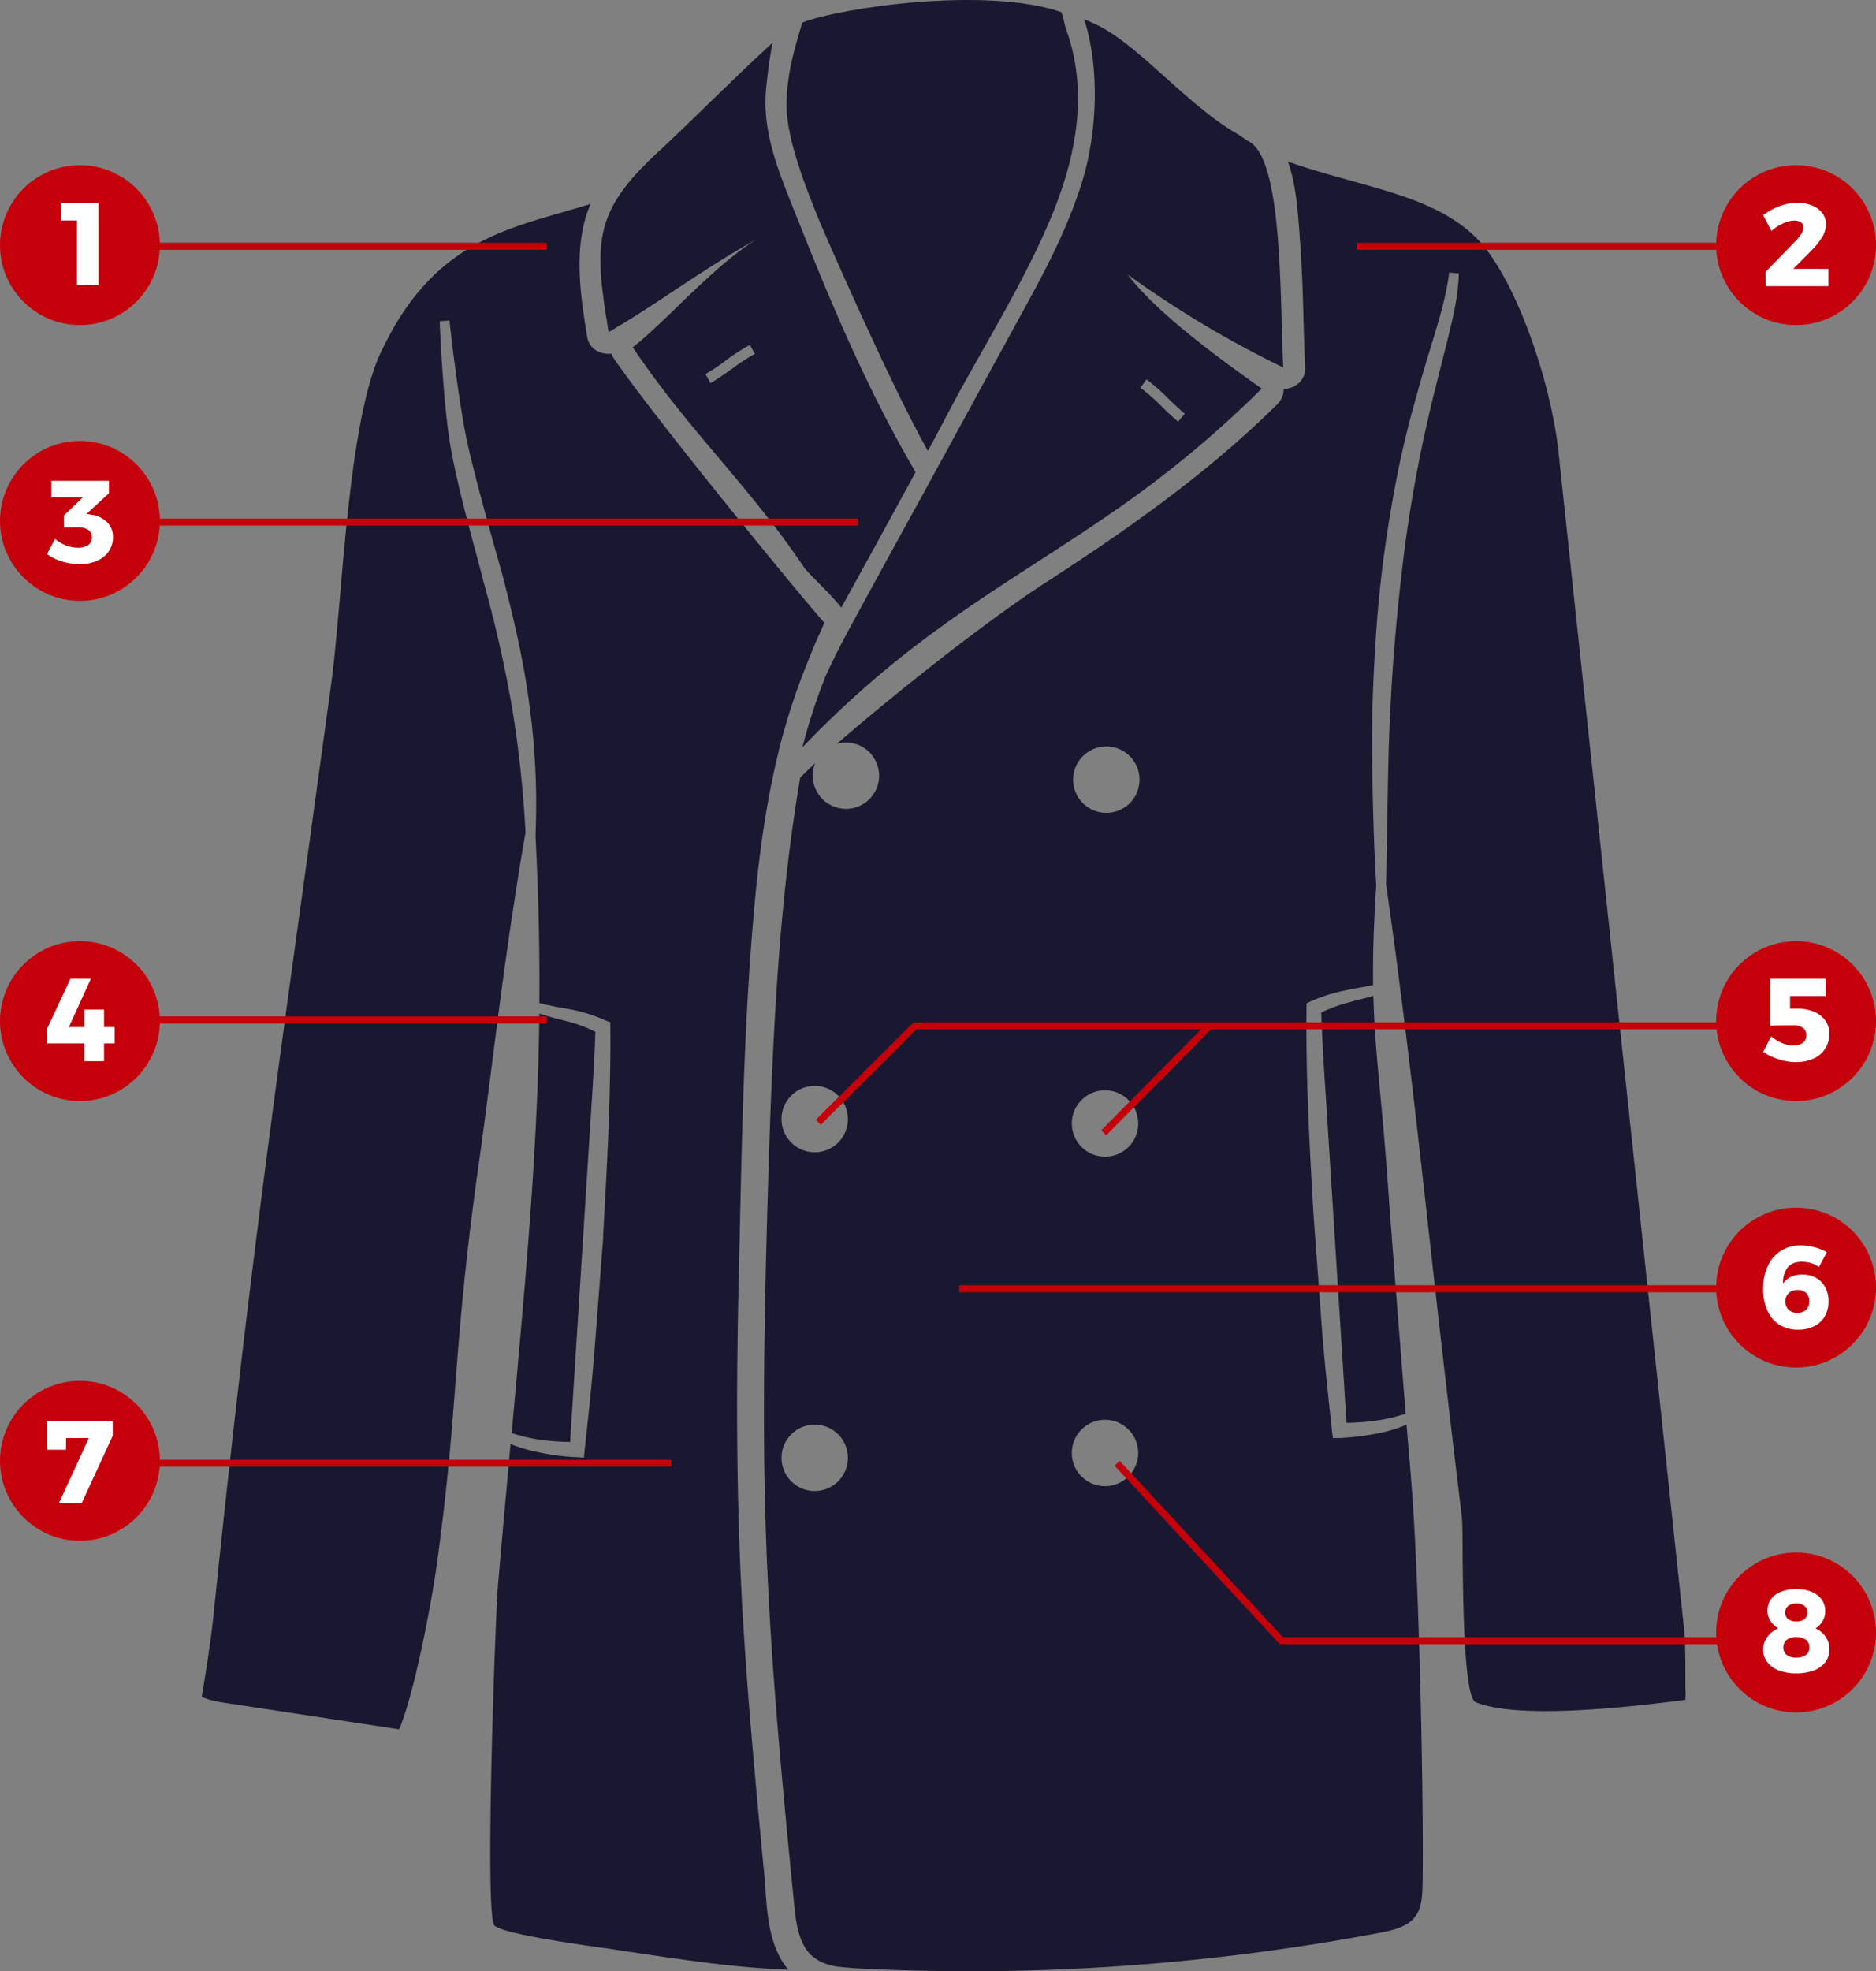
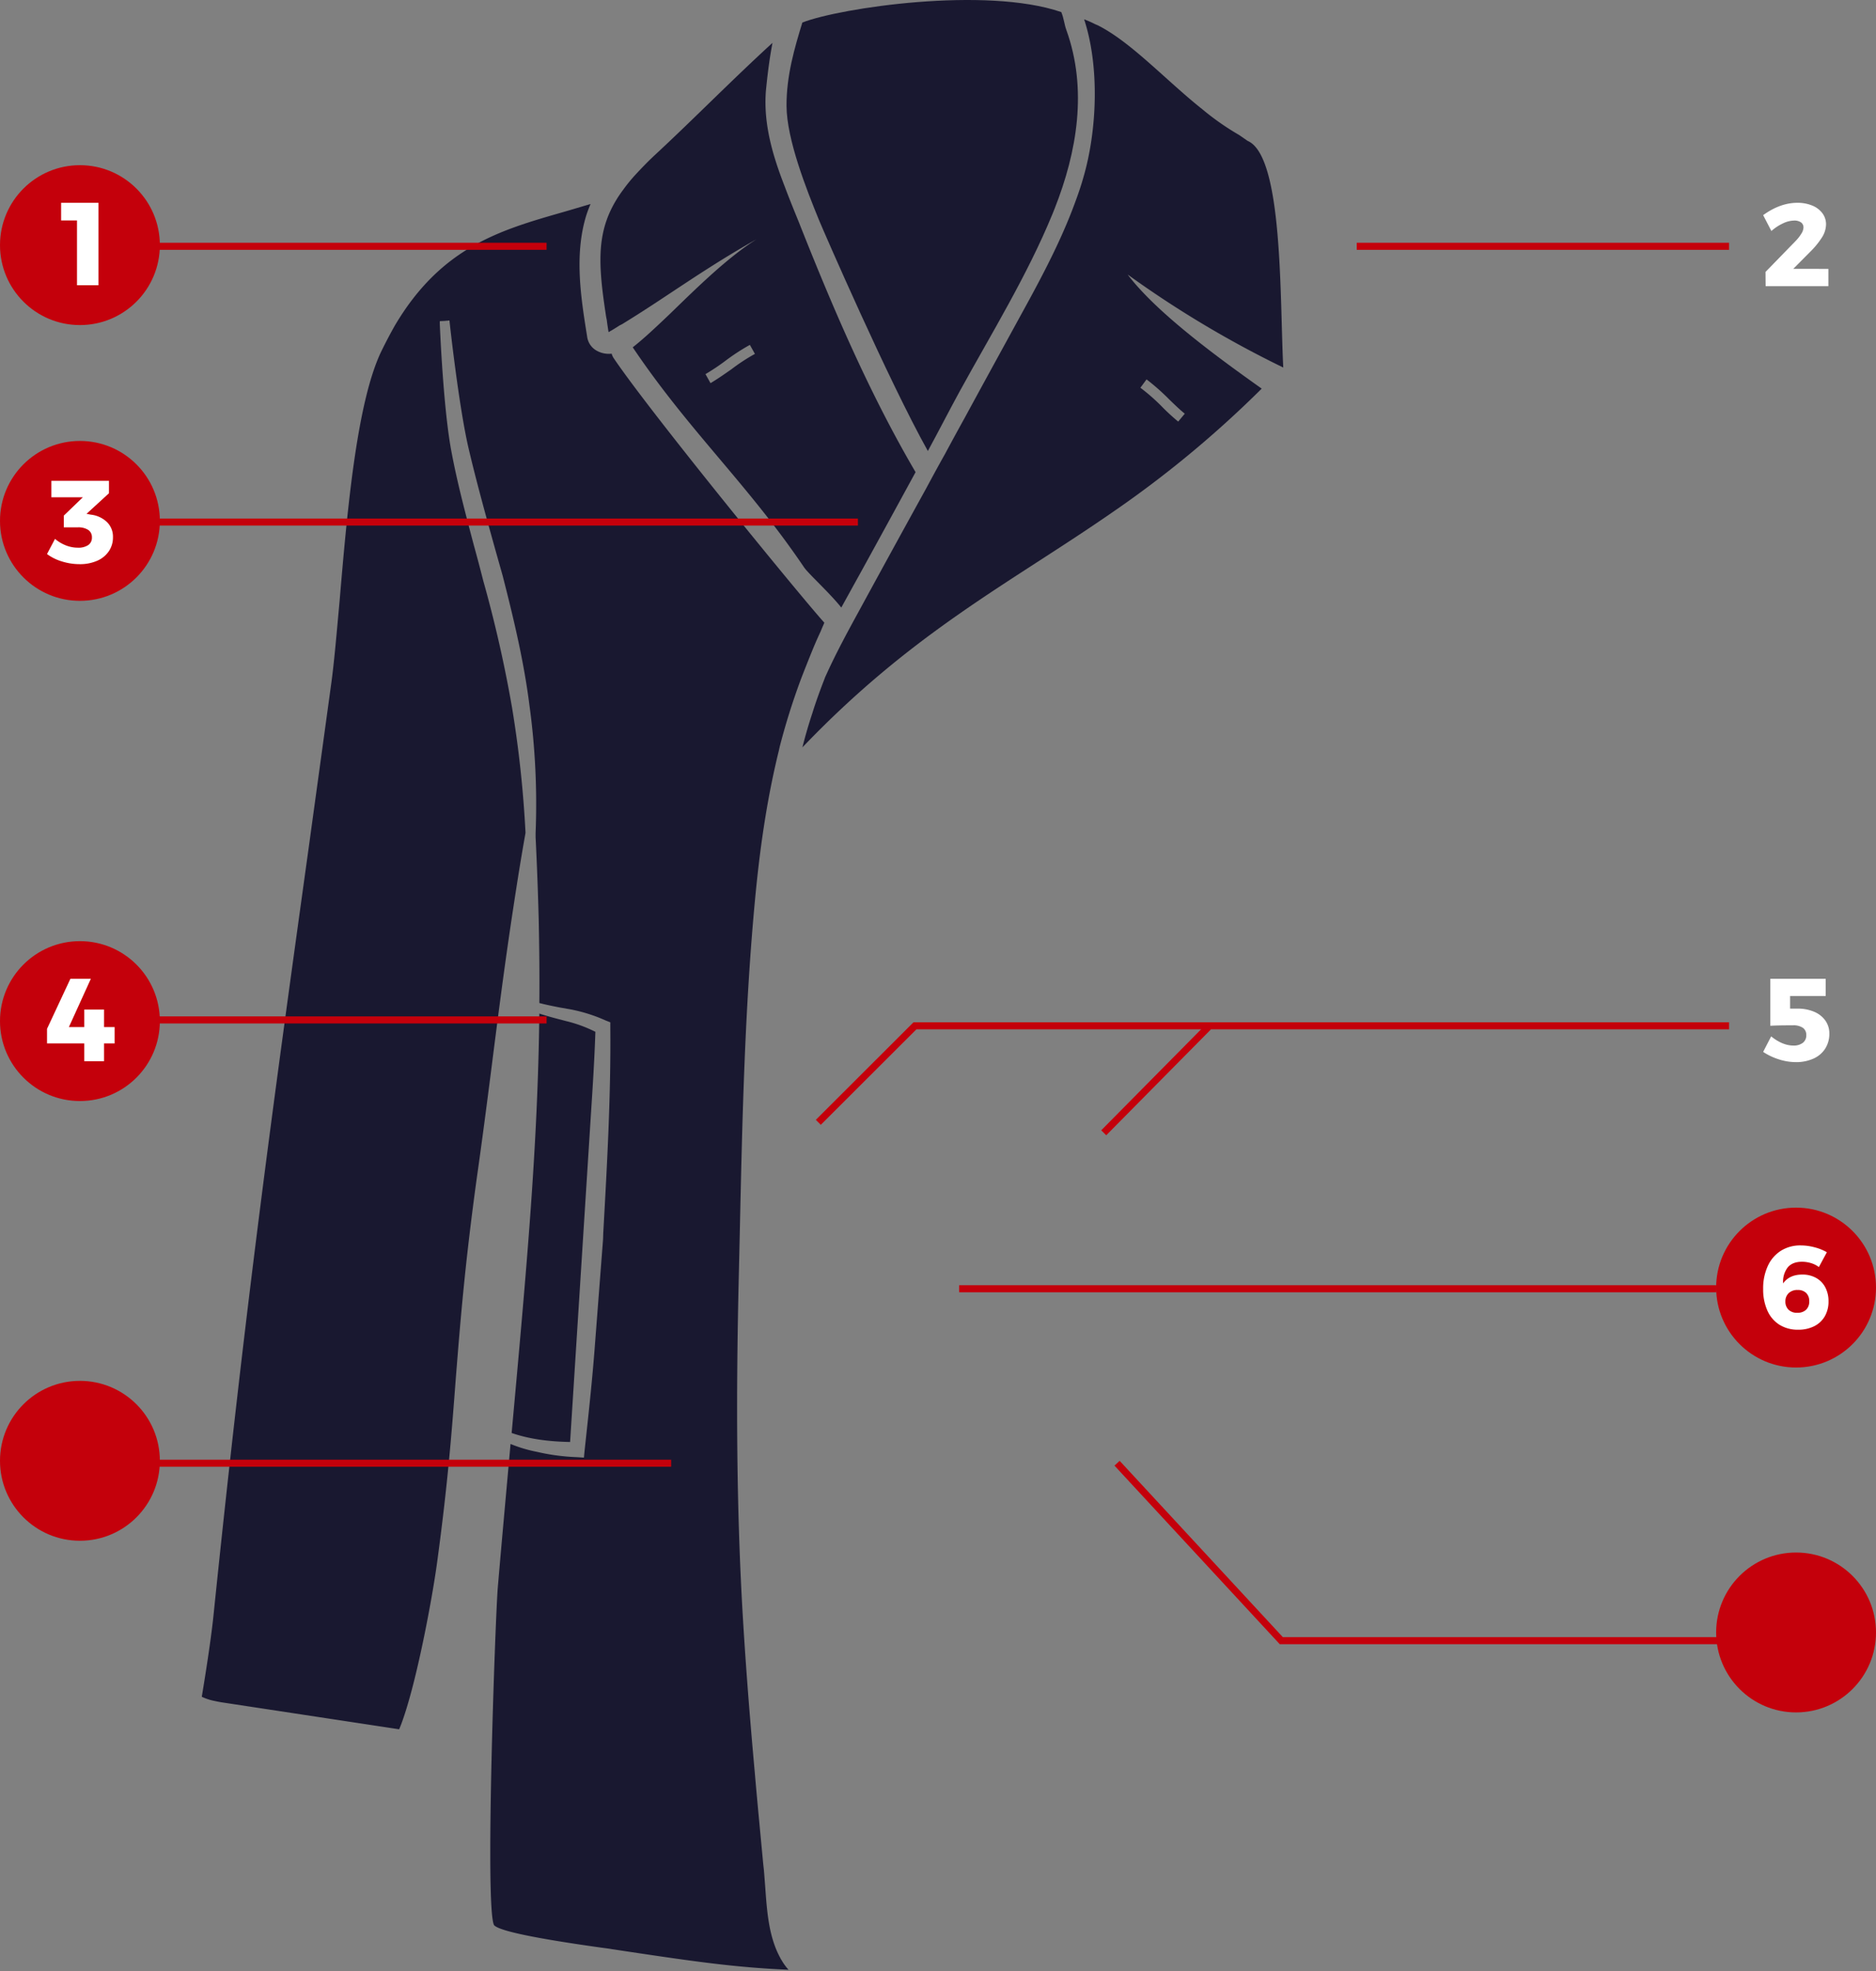
<svg xmlns="http://www.w3.org/2000/svg" width="798" height="838.321" viewBox="0 0 798 838.321">
  <rect x="0" y="0" width="798" height="838.321" fill="#808080" stroke="none" />
  <g transform="translate(-2455 -1557.752)">
    <g transform="translate(1959.596 1213.751)">
      <g transform="translate(829.972 344)">
        <path d="M688.174,535.8c3.543-6.443,9.97-18.873,13.513-25.316,13.587-24.737,28.741-49.3,39.482-75.432.292-.754.643-1.567.929-2.321,9.583-24.216,14.055-50.812,5-75.957-.929-2.5-1.014-4.892-2.172-7.638-32.173-11.032-94.23-1.78-110.133,4.446-3.315,10.8-6.81,22.639-6.73,35.541.085,14.209,8.472,35.424,13.869,48.608C643.672,441.968,671.506,506.011,688.174,535.8Z" transform="translate(-628.06 -344)" fill="#191830" />
      </g>
      <g transform="translate(836.719 352.221)">
        <path d="M767.689,454.082a446.4,446.4,0,0,0,66.189,39.546c-1.5-29.353,0-89.932-15.149-96.381l-3.368-2.337-.276-.186A111.1,111.1,0,0,1,799,383.41l-.276-.186c-15.149-12.243-28.7-26.925-42.164-34.308-.468-.282-.93-.468-1.4-.749-.467-.186-.839-.372-1.312-.558a41.265,41.265,0,0,0-4.674-2.061c6.645,20.2,5.519,47.4-.367,67.406-1.312,4.674-3,9.253-4.674,13.646-6.172,15.988-14.395,31.132-22.628,46.09-7.665,14.023-15.425,28.136-23.085,42.255-2.9,5.232-5.7,10.374-8.509,15.611-2.8,4.951-5.513,10-8.137,14.862q-14.158,25.664-28.136,51.322c-4.956,9.067-10,18.32-14.3,27.86a1,1,0,0,0-.181.468c-.1.09-.186.186-.186.281v.09c-1.97,5.051-3.835,10.1-5.423,15.239-1.588,4.765-2.99,9.63-4.212,14.49,47.216-49.362,88.063-69.647,131.815-99.935A456.272,456.272,0,0,0,824.71,502.6C806.672,489.793,780.124,470.538,767.689,454.082Zm24.3,59.178-2.8,3.362a87.951,87.951,0,0,1-6.826-6.263,81.818,81.818,0,0,0-9.253-8.132l2.614-3.553a93.522,93.522,0,0,1,9.726,8.6C787.5,509.239,789.563,511.295,791.99,513.26Z" transform="translate(-629.33 -345.548)" fill="#191830" />
      </g>
      <g transform="translate(581.231 430.749)">
        <path d="M846.068,538.418c-.276.558-.462,1.121-.749,1.684l-.935,2.241c-.839,1.78-1.679,3.644-2.428,5.423-1.216,2.8-5.328,13.178-6.076,15.234A289.105,289.105,0,0,0,827,591.423v.186a2.274,2.274,0,0,0-.186.749c-4.489,18.134-7.76,37.952-10.1,62.354-4.579,47.673-5.6,96.567-6.64,143.868l-.462,20.2c-1.217,52.533-.749,95.632,1.4,135.831,1.216,21.874,2.985,45.521,5.418,72.356,1.126,13.178,2.433,26.452,3.649,39.54l.276,2.433q.287,3.506.563,7.288c.749,10.379,1.5,21.13,6.448,30.1a2.053,2.053,0,0,0,.377.654,23.692,23.692,0,0,0,3.086,4.3c-23.1-1.031-40.008-3.458-75.256-8.786-.935-.186-2.523-.377-4.579-.653-28.046-3.931-43.28-7.107-45.431-9.54-4.021-7.384.654-132.931,1.588-143.586,1.87-21.879,3.74-42.069,5.423-61.047a59.871,59.871,0,0,0,11.309,3.367,89.607,89.607,0,0,0,16.923,2.242l2.99.191.282-3c1.588-14.676,3.267-29.82,4.393-44.964l3.458-44.874.09-2.709c1.588-28.609,3.272-58.147,3-87.5v-2.056l-1.87-.749a67.744,67.744,0,0,0-15.053-4.77c-1.588-.281-3.182-.558-4.77-.839-2.8-.563-5.7-1.121-8.5-1.87.1-11.4,0-23.186-.281-35.992-.276-10.283-.653-21.22-1.312-34.494v-1.774a309.436,309.436,0,0,0-2.613-54.317c-2.242-17.667-6.172-34.776-11.4-55.152l-2.8-9.912c-4.016-14.395-8.132-29.167-11.6-43.843-4.2-17.667-8.223-54.408-8.223-54.78l-2.055.186-2.061.1v1.211c.287,6.64,1.779,38.143,5.052,54.785,2.523,13.364,6.076,26.548,9.444,39.354,1.4,5.046,2.709,10,4.016,15.144a538.934,538.934,0,0,1,12.249,54.031,476.2,476.2,0,0,1,5.7,53.005l-.091.654c-2.337,13-4.212,25.432-5.8,35.9-3.362,22.437-6.071,43.747-8.69,64.314-1.96,15.33-3.93,30.479-6.076,45.527-5.232,37.952-7.107,62.073-8.977,85.444-1.678,22.06-3.362,44.778-8.037,78.99-1.875,13.747-7.946,47.025-14.118,65.254-.654,1.96-1.307,3.74-1.966,5.232l-75.065-11.4c-1.307-.186-2.613-.468-3.925-.744a22.455,22.455,0,0,1-4.956-1.684c.844-5.142,3.739-22.623,4.956-34.4,13.741-133.4,25.055-215.2,40.757-328.407,2.9-21.22,5.986-43.471,9.259-67.4,1.306-9.253,2.337-21.5,3.644-35.8,3.182-37.49,7.2-84.042,17.667-106.011q2.948-6.031,5.891-11.218c19.722-33.283,44.778-40.481,71.14-48.05,3.931-1.121,7.947-2.337,12.058-3.554-.653,1.5-1.211,2.99-1.774,4.674-5.328,17.109-2.242,35.711.372,52.071a8,8,0,0,0,4.117,5.7,10.628,10.628,0,0,0,6.263,1.216,6.578,6.578,0,0,0,1.03,2.151C772.591,449.7,835.694,526.918,846.068,538.418Z" transform="translate(-581.231 -360.332)" fill="#191830" />
        <path d="M641.667,432.906c-.377,11.6-1.126,23.372-1.87,34.686l-8.881,139.756c-9.816-.186-17.858-1.4-24.87-3.835l.1-1.025c6.358-70.019,11.032-120.969,11.686-177.337,2.8.935,5.609,1.678,8.414,2.427,1.216.282,2.427.653,3.644.935A58.363,58.363,0,0,1,641.667,432.906Z" transform="translate(-474.236 -80.851)" fill="#191830" />
      </g>
      <g transform="translate(750.819 362.228)">
        <path d="M697.565,423.714c-2.056-5.051-4.117-10.1-6.076-15.335-5.052-12.993-9.067-26.452-7.947-40.571.653-6.73,1.493-13.556,2.8-20.376-17.295,15.8-33.559,32.439-50.105,47.768-3,2.8-5.519,5.423-7.856,7.946a68.746,68.746,0,0,0-5.6,6.826,50.822,50.822,0,0,0-5.147,8.414c-5.885,12.243-5.232,24.774-2.242,44.31.1.839.282,1.774.468,2.619.186,1.679.468,3.362.749,5.142,1.679-.94,3.177-1.875,4.765-2.9a11.5,11.5,0,0,0,1.87-1.031c5.328-3.272,10.379-6.544,15.611-10,12.063-7.946,24.684-16.546,40.762-25.613-12.625,7.946-25.708,20.939-37.208,32.067-5.6,5.328-10.841,10.278-15.515,13.927,24.025,35.711,48.7,57.866,72.818,93.481,1.78,2.714,10.942,10.937,15.893,17.2,2.8-5.052,5.519-10.007,8.323-15.053Q735.568,551.367,747.2,530C727.385,496.16,711.966,460.078,697.565,423.714Zm-28.7,62.54c-2.714,1.87-5.423,3.83-8.886,5.891l-2.141-3.835a94.714,94.714,0,0,0,8.408-5.609,88.4,88.4,0,0,1,10.469-6.826l2.151,3.835A80,80,0,0,0,668.866,486.254Z" transform="translate(-613.158 -347.432)" fill="#191830" />
      </g>
      <g transform="translate(820.368 412.706)">
-         <path d="M891.642,791.821c-1.121-15.707-2.241-27.95-3.272-38.7-1.4-15.335-2.523-27.488-2.895-41.416-2.337.749-4.674,1.312-7.011,1.87l-3.368.935a68.18,68.18,0,0,0-11.781,4.3c.377,11.123,1.036,22.341,1.779,33.278l8.977,141.254c10-.191,18.039-1.5,25.146-3.925C897.443,867.168,893.422,816.685,891.642,791.821Zm0,0c-1.121-15.707-2.241-27.95-3.272-38.7-1.4-15.335-2.523-27.488-2.895-41.416-2.337.749-4.674,1.312-7.011,1.87l-3.368.935a68.18,68.18,0,0,0-11.781,4.3c.377,11.123,1.036,22.341,1.779,33.278l8.977,141.254c10-.191,18.039-1.5,25.146-3.925C897.443,867.168,893.422,816.685,891.642,791.821Zm0,0c-1.121-15.707-2.241-27.95-3.272-38.7-1.4-15.335-2.523-27.488-2.895-41.416-2.337.749-4.674,1.312-7.011,1.87l-3.368.935a68.18,68.18,0,0,0-11.781,4.3c.377,11.123,1.036,22.341,1.779,33.278l8.977,141.254c10-.191,18.039-1.5,25.146-3.925C897.443,867.168,893.422,816.685,891.642,791.821Zm0,0c-1.121-15.707-2.241-27.95-3.272-38.7-1.4-15.335-2.523-27.488-2.895-41.416-2.337.749-4.674,1.312-7.011,1.87l-3.368.935a68.18,68.18,0,0,0-11.781,4.3c.377,11.123,1.036,22.341,1.779,33.278l8.977,141.254c10-.191,18.039-1.5,25.146-3.925C897.443,867.168,893.422,816.685,891.642,791.821Zm0,0c-1.121-15.707-2.241-27.95-3.272-38.7-1.4-15.335-2.523-27.488-2.895-41.416-2.337.749-4.674,1.312-7.011,1.87l-3.368.935a68.18,68.18,0,0,0-11.781,4.3c.377,11.123,1.036,22.341,1.779,33.278l8.977,141.254c10-.191,18.039-1.5,25.146-3.925C897.443,867.168,893.422,816.685,891.642,791.821Zm0,0c-1.121-15.707-2.241-27.95-3.272-38.7-1.4-15.335-2.523-27.488-2.895-41.416-2.337.749-4.674,1.312-7.011,1.87l-3.368.935a68.18,68.18,0,0,0-11.781,4.3c.377,11.123,1.036,22.341,1.779,33.278l8.977,141.254c10-.191,18.039-1.5,25.146-3.925C897.443,867.168,893.422,816.685,891.642,791.821Zm0,0c-1.121-15.707-2.241-27.95-3.272-38.7-1.4-15.335-2.523-27.488-2.895-41.416-2.337.749-4.674,1.312-7.011,1.87l-3.368.935a68.18,68.18,0,0,0-11.781,4.3c.377,11.123,1.036,22.341,1.779,33.278l8.977,141.254c10-.191,18.039-1.5,25.146-3.925C897.443,867.168,893.422,816.685,891.642,791.821Zm0,0c-1.121-15.707-2.241-27.95-3.272-38.7-1.4-15.335-2.523-27.488-2.895-41.416-2.337.749-4.674,1.312-7.011,1.87l-3.368.935a68.18,68.18,0,0,0-11.781,4.3c.377,11.123,1.036,22.341,1.779,33.278l8.977,141.254c10-.191,18.039-1.5,25.146-3.925C897.443,867.168,893.422,816.685,891.642,791.821Zm0,0c-1.121-15.707-2.241-27.95-3.272-38.7-1.4-15.335-2.523-27.488-2.895-41.416-2.337.749-4.674,1.312-7.011,1.87l-3.368.935a68.18,68.18,0,0,0-11.781,4.3c.377,11.123,1.036,22.341,1.779,33.278l8.977,141.254c10-.191,18.039-1.5,25.146-3.925C897.443,867.168,893.422,816.685,891.642,791.821Zm0,0c-1.121-15.707-2.241-27.95-3.272-38.7-1.4-15.335-2.523-27.488-2.895-41.416-2.337.749-4.674,1.312-7.011,1.87l-3.368.935a68.18,68.18,0,0,0-11.781,4.3c.377,11.123,1.036,22.341,1.779,33.278l8.977,141.254c10-.191,18.039-1.5,25.146-3.925C897.443,867.168,893.422,816.685,891.642,791.821Zm0,0c-1.121-15.707-2.241-27.95-3.272-38.7-1.4-15.335-2.523-27.488-2.895-41.416-2.337.749-4.674,1.312-7.011,1.87l-3.368.935a68.18,68.18,0,0,0-11.781,4.3c.377,11.123,1.036,22.341,1.779,33.278l8.977,141.254c10-.191,18.039-1.5,25.146-3.925C897.443,867.168,893.422,816.685,891.642,791.821ZM1018.22,1005.8v-.1c0-8.132,0-19.537-.563-24.583L964.28,480.8c-2.99-28.423-16.732-69.929-32.439-88.626-1.031-1.216-2.151-2.337-3.177-3.362-13.369-12.9-32.534-18.134-52.819-23.749-8.7-2.427-17.757-4.951-26.734-8.132,3.362,9.258,4.111,19.913,4.855,29.352l.287,4.021c.839,10.942,1.211,22.155,1.5,33,.181,7.011.372,14.113.744,21.125a8.409,8.409,0,0,1-3.182,7.107,10.619,10.619,0,0,1-5.981,2.151,9.1,9.1,0,0,1-2.714,6.448c-19.25,19.069-41.219,36.832-69.079,56.182-8.6,5.986-18.044,12.249-29.544,19.728-26.171,16.918-65.9,48.7-88.62,68.431a16.344,16.344,0,0,1,3.739-.468,14.116,14.116,0,1,1,0,28.232A14.182,14.182,0,0,1,647,618.032a14.515,14.515,0,0,1,1.025-5.232c-2.8,2.618-4.95,4.674-6.358,6.167-7.1,42.069-10.751,85.444-13.088,154.719-4.573,143.214-3.081,188.831,10.57,324.848.744,7.479,1.865,15.893,7.012,21.034a11.792,11.792,0,0,0,1.306,1.031,17.083,17.083,0,0,0,3.081,1.96,25.038,25.038,0,0,0,6.454,1.965c2.056.281,4.3.467,5.981.563.749.09,1.216.09,1.78.186a938.662,938.662,0,0,0,223.8-15.144c5.609-1.121,11.4-2.523,14.581-6.64,2.8-3.548,3.177-8.5,3.272-14.209.563-35.147-1.5-130.126-4.674-169.109-.372-5.328-.935-11.872-1.588-19.26l-.558-6.82a58.788,58.788,0,0,1-11.409,3.548,110.935,110.935,0,0,1-17.013,2.151h-2.9l-.377-2.9c-1.588-14.682-3.272-29.916-4.393-44.873l-3.458-46.833c-1.684-28.891-3.368-58.71-3-88.249v-1.965l1.684-.839a69.754,69.754,0,0,1,15.149-4.77c1.588-.372,3.176-.653,4.674-.935,2.427-.372,4.674-.839,6.82-1.307-.186-12.53.281-25.895,1.306-42.069v-.844c-1.306-20.471-2.055-54.312-1.588-75.532.749-23.557,2.247-44.029,4.674-62.726,3.272-24.115,7.107-43.752,11.968-61.791,2.427-8.977,5.141-18.511,8.69-30.1,3.373-10.937,6.082-20.1,7.3-29.916l4.111.372c-.276,9.816-2.613,19.446-4.95,28.795l-2.529,10.1c-1.87,7.479-3.83,14.958-5.519,22.527A580.817,580.817,0,0,0,898.1,526.984c-2.619,21.964-4.4,42.255-5.328,61.977-.844,13.651-1.126,33.278-1.408,50.573-.18,8.977-.276,17.481-.468,24.492,0,.468.1.749.1,1.126q3.227,22.437,5.891,43.375c4.674,36.364,8.323,68.988,12.525,106.755,3.739,33.469,8.037,71.421,13.651,117.6.281,2.433.372,8.414.372,16.737.186,16.355.473,59.826,5.423,62.444,13,5.423,43.094,5.142,89.37-.935A51.313,51.313,0,0,0,1018.22,1005.8ZM647.93,922.324a14.116,14.116,0,1,1,14.023-14.119A14.1,14.1,0,0,1,647.93,922.324Zm0-144.059a14.116,14.116,0,1,1,14.023-14.119A14.1,14.1,0,0,1,647.93,778.266Zm123.4,142a14.119,14.119,0,1,1,14.119-14.119A14.162,14.162,0,0,1,771.332,920.269Zm0-140.134a14.116,14.116,0,1,1,14.119-14.023A14.08,14.08,0,0,1,771.332,780.135Zm.558-146.21A14.116,14.116,0,1,1,786.008,619.9,14.083,14.083,0,0,1,771.89,633.925ZM888.37,753.12c-1.4-15.335-2.523-27.488-2.895-41.416-2.337.749-4.674,1.312-7.011,1.87l-3.368.935a68.18,68.18,0,0,0-11.781,4.3c.377,11.123,1.036,22.341,1.779,33.278l8.977,141.254c10-.191,18.039-1.5,25.146-3.925-1.774-22.251-5.8-72.733-7.574-97.6C890.522,776.114,889.4,763.87,888.37,753.12Zm3.272,38.7c-1.121-15.707-2.241-27.95-3.272-38.7-1.4-15.335-2.523-27.488-2.895-41.416-2.337.749-4.674,1.312-7.011,1.87l-3.368.935a68.18,68.18,0,0,0-11.781,4.3c.377,11.123,1.036,22.341,1.779,33.278l8.977,141.254c10-.191,18.039-1.5,25.146-3.925C897.443,867.168,893.422,816.685,891.642,791.821Zm0,0c-1.121-15.707-2.241-27.95-3.272-38.7-1.4-15.335-2.523-27.488-2.895-41.416-2.337.749-4.674,1.312-7.011,1.87l-3.368.935a68.18,68.18,0,0,0-11.781,4.3c.377,11.123,1.036,22.341,1.779,33.278l8.977,141.254c10-.191,18.039-1.5,25.146-3.925C897.443,867.168,893.422,816.685,891.642,791.821Zm0,0c-1.121-15.707-2.241-27.95-3.272-38.7-1.4-15.335-2.523-27.488-2.895-41.416-2.337.749-4.674,1.312-7.011,1.87l-3.368.935a68.18,68.18,0,0,0-11.781,4.3c.377,11.123,1.036,22.341,1.779,33.278l8.977,141.254c10-.191,18.039-1.5,25.146-3.925C897.443,867.168,893.422,816.685,891.642,791.821Zm0,0c-1.121-15.707-2.241-27.95-3.272-38.7-1.4-15.335-2.523-27.488-2.895-41.416-2.337.749-4.674,1.312-7.011,1.87l-3.368.935a68.18,68.18,0,0,0-11.781,4.3c.377,11.123,1.036,22.341,1.779,33.278l8.977,141.254c10-.191,18.039-1.5,25.146-3.925C897.443,867.168,893.422,816.685,891.642,791.821Zm0,0c-1.121-15.707-2.241-27.95-3.272-38.7-1.4-15.335-2.523-27.488-2.895-41.416-2.337.749-4.674,1.312-7.011,1.87l-3.368.935a68.18,68.18,0,0,0-11.781,4.3c.377,11.123,1.036,22.341,1.779,33.278l8.977,141.254c10-.191,18.039-1.5,25.146-3.925C897.443,867.168,893.422,816.685,891.642,791.821Zm0,0c-1.121-15.707-2.241-27.95-3.272-38.7-1.4-15.335-2.523-27.488-2.895-41.416-2.337.749-4.674,1.312-7.011,1.87l-3.368.935a68.18,68.18,0,0,0-11.781,4.3c.377,11.123,1.036,22.341,1.779,33.278l8.977,141.254c10-.191,18.039-1.5,25.146-3.925C897.443,867.168,893.422,816.685,891.642,791.821Zm0,0c-1.121-15.707-2.241-27.95-3.272-38.7-1.4-15.335-2.523-27.488-2.895-41.416-2.337.749-4.674,1.312-7.011,1.87l-3.368.935a68.18,68.18,0,0,0-11.781,4.3c.377,11.123,1.036,22.341,1.779,33.278l8.977,141.254c10-.191,18.039-1.5,25.146-3.925C897.443,867.168,893.422,816.685,891.642,791.821Zm0,0c-1.121-15.707-2.241-27.95-3.272-38.7-1.4-15.335-2.523-27.488-2.895-41.416-2.337.749-4.674,1.312-7.011,1.87l-3.368.935a68.18,68.18,0,0,0-11.781,4.3c.377,11.123,1.036,22.341,1.779,33.278l8.977,141.254c10-.191,18.039-1.5,25.146-3.925C897.443,867.168,893.422,816.685,891.642,791.821Zm0,0c-1.121-15.707-2.241-27.95-3.272-38.7-1.4-15.335-2.523-27.488-2.895-41.416-2.337.749-4.674,1.312-7.011,1.87l-3.368.935a68.18,68.18,0,0,0-11.781,4.3c.377,11.123,1.036,22.341,1.779,33.278l8.977,141.254c10-.191,18.039-1.5,25.146-3.925C897.443,867.168,893.422,816.685,891.642,791.821Zm0,0c-1.121-15.707-2.241-27.95-3.272-38.7-1.4-15.335-2.523-27.488-2.895-41.416-2.337.749-4.674,1.312-7.011,1.87l-3.368.935a68.18,68.18,0,0,0-11.781,4.3c.377,11.123,1.036,22.341,1.779,33.278l8.977,141.254c10-.191,18.039-1.5,25.146-3.925C897.443,867.168,893.422,816.685,891.642,791.821Zm0,0c-1.121-15.707-2.241-27.95-3.272-38.7-1.4-15.335-2.523-27.488-2.895-41.416-2.337.749-4.674,1.312-7.011,1.87l-3.368.935a68.18,68.18,0,0,0-11.781,4.3c.377,11.123,1.036,22.341,1.779,33.278l8.977,141.254c10-.191,18.039-1.5,25.146-3.925C897.443,867.168,893.422,816.685,891.642,791.821Z" transform="translate(-626.252 -356.935)" fill="#191830" />
-       </g>
+         </g>
    </g>
    <circle cx="34" cy="34" r="34" transform="translate(2455 1745.275)" fill="#c4000b" />
-     <circle cx="34" cy="34" r="34" transform="translate(3185 1958)" fill="#c4000b" />
    <circle cx="34" cy="34" r="34" transform="translate(3185 2071.326)" fill="#c4000b" />
    <circle cx="34" cy="34" r="34" transform="translate(2455 1958)" fill="#c4000b" />
-     <circle cx="34" cy="34" r="34" transform="translate(3185 1628)" fill="#c4000b" />
    <circle cx="34" cy="34" r="34" transform="translate(2455 2145)" fill="#c4000b" />
    <circle cx="34" cy="34" r="34" transform="translate(3185 2218)" fill="#c4000b" />
    <circle cx="34" cy="34" r="34" transform="translate(2455 1628)" fill="#c4000b" />
    <path d="M-10.85-35.05H5.05V0H-4.1V-27.55h-6.75Z" transform="translate(2491.85 1679.05)" fill="#fff" />
    <path d="M-11.35-35.55H5.55V.5H-4.6V-27.05h-6.75Zm15.9,1h-14.9v6.5H-3.6V-.5H4.55Z" transform="translate(2491.85 1679.05)" fill="rgba(0,0,0,0)" />
    <path d="M13.525-14.5v6.95h-4.5V0H.625V-7.55h-15.85v-6.2l9.95-21.3h8.7L-5.925-14.5H.625v-7.45h8.4v7.45Z" transform="translate(2490.225 2009.05)" fill="#fff" />
    <path d="M9.525.5H.125V-7.05h-15.85v-6.811L-5.593-35.55H4.2L-5.148-15H.125v-7.45h9.4V-15h4.5v7.95h-4.5Zm-8.4-1h7.4V-8.05h4.5V-14h-4.5v-7.45h-7.4V-14H-6.7l9.35-20.55h-7.6l-9.768,20.911V-8.05H1.125Z" transform="translate(2490.225 2009.05)" fill="rgba(0,0,0,0)" />
    <path d="M9.2-26.25a10.578,10.578,0,0,0-3.325-1.675A13.142,13.142,0,0,0,2-28.5q-4.05,0-6.075,2.425A9.9,9.9,0,0,0-6-19.3q2.65-3.75,8.15-3.75a11.751,11.751,0,0,1,5.875,1.425,9.8,9.8,0,0,1,3.9,4A12.5,12.5,0,0,1,13.3-11.65a12.36,12.36,0,0,1-1.6,6.375,10.712,10.712,0,0,1-4.525,4.2A14.854,14.854,0,0,1,.4.4,14.659,14.659,0,0,1-7.55-1.7,13.576,13.576,0,0,1-12.7-7.725a21.952,21.952,0,0,1-1.8-9.225,22.681,22.681,0,0,1,1.975-9.75A14.978,14.978,0,0,1-6.95-33.175a15.388,15.388,0,0,1,8.4-2.275,23.118,23.118,0,0,1,5.925.8,20.592,20.592,0,0,1,5.225,2.1ZM.2-16.5a5.24,5.24,0,0,0-3.875,1.375A4.773,4.773,0,0,0-5.05-11.6a4.77,4.77,0,0,0,1.3,3.45A5.036,5.036,0,0,0,.05-6.8a5.171,5.171,0,0,0,3.7-1.275A4.746,4.746,0,0,0,5.1-11.7a4.711,4.711,0,0,0-1.3-3.525A4.921,4.921,0,0,0,.2-16.5Z" transform="translate(3219.5 2122.85)" fill="#fff" />
    <path d="M1.45-35.95a23.725,23.725,0,0,1,6.053.817,21.183,21.183,0,0,1,5.352,2.153l.414.245L9.363-25.5,8.9-25.852a10.129,10.129,0,0,0-3.169-1.6A12.7,12.7,0,0,0,2-28a7.023,7.023,0,0,0-5.691,2.245,8.58,8.58,0,0,0-1.78,5.037A10.189,10.189,0,0,1,2.15-23.55a12.3,12.3,0,0,1,6.121,1.49,10.336,10.336,0,0,1,4.1,4.2A13.046,13.046,0,0,1,13.8-11.65a12.908,12.908,0,0,1-1.669,6.628A11.252,11.252,0,0,1,7.4-.629,15.415,15.415,0,0,1,.4.9,15.215,15.215,0,0,1-7.816-1.276a14.128,14.128,0,0,1-5.339-6.24A22.545,22.545,0,0,1-15-16.95a23.279,23.279,0,0,1,2.023-9.963A15.537,15.537,0,0,1-7.217-33.6,15.948,15.948,0,0,1,1.45-35.95Zm10.478,3.593a20.816,20.816,0,0,0-4.681-1.809,22.726,22.726,0,0,0-5.8-.783,14.966,14.966,0,0,0-8.133,2.2,14.554,14.554,0,0,0-5.39,6.265A22.292,22.292,0,0,0-14-16.95a21.561,21.561,0,0,0,1.754,9.017,13.145,13.145,0,0,0,4.961,5.81A14.235,14.235,0,0,0,.4-.1,14.429,14.429,0,0,0,6.95-1.521a10.268,10.268,0,0,0,4.319-4.007A11.925,11.925,0,0,0,12.8-11.65a12.061,12.061,0,0,0-1.316-5.739,9.351,9.351,0,0,0-3.7-3.8A11.313,11.313,0,0,0,2.15-22.55a10.92,10.92,0,0,0-4.579.892,7.859,7.859,0,0,0-3.163,2.647l-.873,1.236L-6.5-19.289A10.418,10.418,0,0,1-4.459-26.4C-3.016-28.124-.843-29,2-29a13.7,13.7,0,0,1,4.022.6,11.307,11.307,0,0,1,3.008,1.417ZM.2-17a5.421,5.421,0,0,1,3.95,1.418A5.211,5.211,0,0,1,5.6-11.7,5.244,5.244,0,0,1,4.093-7.711,5.674,5.674,0,0,1,.05-6.3,5.532,5.532,0,0,1-4.11-7.8a5.274,5.274,0,0,1-1.44-3.8,5.276,5.276,0,0,1,1.521-3.879A5.74,5.74,0,0,1,.2-17ZM.05-7.3A4.715,4.715,0,0,0,3.407-8.439,4.236,4.236,0,0,0,4.6-11.7a4.2,4.2,0,0,0-1.15-3.168A4.407,4.407,0,0,0,.2-16a4.786,4.786,0,0,0-3.521,1.229A4.255,4.255,0,0,0-4.55-11.6,4.252,4.252,0,0,0-3.39-8.5,4.585,4.585,0,0,0,.05-7.3Z" transform="translate(3219.5 2122.85)" fill="rgba(0,0,0,0)" />
    <path d="M13.475-7.35V0h-26.7l-.05-6.05,12.75-13.1a18.111,18.111,0,0,0,2.45-3.1,5.34,5.34,0,0,0,.95-2.65,2.6,2.6,0,0,0-1.05-2.225,4.89,4.89,0,0,0-2.95-.775A11.41,11.41,0,0,0-5.8-26.725a20.506,20.506,0,0,0-4.975,3.275l-3.5-6.75q7.25-5.25,14.55-5.25A16.259,16.259,0,0,1,6.55-34.3a10.138,10.138,0,0,1,4.35,3.25,7.789,7.789,0,0,1,1.575,4.8A10.616,10.616,0,0,1,10.7-20.675,34.68,34.68,0,0,1,5.675-14.55l-7.15,7.2Z" transform="translate(3219.275 1679.45)" fill="#fff" />
    <path d="M13.975.5h-27.7l-.056-6.751L-.883-19.5A17.694,17.694,0,0,0,1.5-22.511,4.9,4.9,0,0,0,2.375-24.9a2.107,2.107,0,0,0-.847-1.823A4.44,4.44,0,0,0-1.125-27.4a10.976,10.976,0,0,0-4.467,1.13,20.1,20.1,0,0,0-4.853,3.2l-.48.42-3.992-7.7.349-.253a30.163,30.163,0,0,1,7.386-4A21.941,21.941,0,0,1,.275-35.95a16.83,16.83,0,0,1,6.466,1.188A10.676,10.676,0,0,1,11.3-31.35a8.314,8.314,0,0,1,1.675,5.1,11.152,11.152,0,0,1-1.85,5.838,35.335,35.335,0,0,1-5.1,6.216L-.274-7.85H13.975Zm-26.7-1h25.7V-6.85H-2.676l8-8.052a34.358,34.358,0,0,0,4.954-6.035,10.177,10.177,0,0,0,1.7-5.312,7.334,7.334,0,0,0-1.475-4.5,9.693,9.693,0,0,0-4.141-3.088A15.839,15.839,0,0,0,.275-34.95a20.945,20.945,0,0,0-7.118,1.283,28.849,28.849,0,0,0-6.789,3.622l3.011,5.807A20.738,20.738,0,0,1-6.008-27.18,11.951,11.951,0,0,1-1.125-28.4a5.388,5.388,0,0,1,3.247.873A3.084,3.084,0,0,1,3.375-24.9a5.752,5.752,0,0,1-1.024,2.911A18.694,18.694,0,0,1-.166-18.8L-12.773-5.849Z" transform="translate(3219.275 1679.45)" fill="rgba(0,0,0,0)" />
    <path d="M.375-22.35A17.585,17.585,0,0,1,7.5-21a11.023,11.023,0,0,1,4.75,3.75,9.374,9.374,0,0,1,1.675,5.5,11.662,11.662,0,0,1-1.75,6.4,11.425,11.425,0,0,1-5,4.25A17.848,17.848,0,0,1-.375.4,23.509,23.509,0,0,1-7.6-.8a26.19,26.19,0,0,1-6.625-3.15l3.4-6.6q4.85,3.9,9.45,3.9a6.269,6.269,0,0,0,4.05-1.175,3.926,3.926,0,0,0,1.45-3.225A3.674,3.674,0,0,0,2.7-14.175,7.056,7.056,0,0,0-1.575-15.25q-6.65,0-9.6.2v-20h23.55v7.35H-2.775v5.35Z" transform="translate(3219.224 2009.05)" fill="#fff" />
    <path d="M-11.675-35.55h24.55v8.35H-2.275v4.35H.375A18.16,18.16,0,0,1,7.7-21.458a11.564,11.564,0,0,1,4.959,3.922,9.906,9.906,0,0,1,1.765,5.786A12.206,12.206,0,0,1,12.6-5.082,11.968,11.968,0,0,1,7.385-.646,18.424,18.424,0,0,1-.375.9,24.116,24.116,0,0,1-7.753-.324,26.81,26.81,0,0,1-14.5-3.535l-.369-.248,3.884-7.54.477.384c3.127,2.515,6.2,3.79,9.137,3.79A5.822,5.822,0,0,0,2.36-8.213,3.421,3.421,0,0,0,3.625-11.05,3.175,3.175,0,0,0,2.4-13.776a6.626,6.626,0,0,0-3.974-.974c-4.4,0-7.62.067-9.566.2l-.534.036Zm23.55,1h-22.55v18.968c2-.112,5.055-.168,9.1-.168A7.555,7.555,0,0,1,3-14.574,4.165,4.165,0,0,1,4.625-11.05,4.42,4.42,0,0,1,2.99-7.437,6.774,6.774,0,0,1-1.375-6.15c-3.016,0-6.136-1.222-9.283-3.633l-2.917,5.662A26.111,26.111,0,0,0-7.447-1.276,23.12,23.12,0,0,0-.375-.1a17.437,17.437,0,0,0,7.34-1.454,10.985,10.985,0,0,0,4.788-4.064,11.224,11.224,0,0,0,1.672-6.132,8.925,8.925,0,0,0-1.585-5.214A10.581,10.581,0,0,0,7.3-20.542,17.173,17.173,0,0,0,.375-21.85h-3.65V-28.2h15.15Z" transform="translate(3219.224 2009.05)" fill="rgba(0,0,0,0)" />
-     <path d="M-14.075-35.05h27.95v6.35L.675,0h-9.7L3.725-27.7h-9.7l-.05,4.95h-8.05Z" transform="translate(2489.075 2197.025)" fill="#fff" />
    <path d="M-14.575-35.55h28.95v6.959L1,.5h-10.8L2.944-27.2H-5.48l-.05,4.95h-9.045Zm27.95,1h-26.95v11.3H-6.52l.05-4.95H4.506L-8.244-.5h8.6l13.02-28.309Z" transform="translate(2489.075 2197.025)" fill="rgba(0,0,0,0)" />
    <path d="M170,1.5H0v-3H170Z" transform="translate(2517.5 1662.5)" fill="#c4000b" />
    <path d="M170,1.5H0v-3H170Z" transform="translate(2517.5 1991.5)" fill="#c4000b" />
    <path d="M223,1.5H0v-3H223Z" transform="translate(2517.5 2180.027)" fill="#c4000b" />
    <path d="M158.38,1.5H0v-3H158.38Z" transform="translate(3032.12 1662.5)" fill="#c4000b" />
    <path d="M280.48,1.5H74.862L4.551-74.454l2.2-2.038L76.173-1.5H280.48Z" transform="translate(2924.52 2255.5)" fill="#c4000b" />
    <path d="M322,1.5H0v-3H322Z" transform="translate(2863 2105.826)" fill="#c4000b" />
    <path d="M-125.357,42.115l-2.12-2.123L-85.922-1.5H261v3H-84.681Z" transform="translate(2929.5 1994)" fill="#c4000b" />
    <path d="M215,1.5H-87.436v-3H215Z" transform="translate(2604.936 1779.775)" fill="#c4000b" />
    <path d="M1.067,46.055l-2.133-2.109,44.5-45,2.133,2.109Z" transform="translate(2924.5 1994.5)" fill="#c4000b" />
    <path d="M4.025-20.65a11.791,11.791,0,0,1,6.825,3.125,8.676,8.676,0,0,1,2.575,6.475,10.406,10.406,0,0,1-1.75,5.95,11.526,11.526,0,0,1-4.95,4.05A18.028,18.028,0,0,1-.775.4,25.04,25.04,0,0,1-8.35-.775,20.282,20.282,0,0,1-14.625-3.9l3.4-6.45a16.259,16.259,0,0,0,4.7,2.8,13.989,13.989,0,0,0,5,.95,7.5,7.5,0,0,0,4.45-1.125,3.743,3.743,0,0,0,1.55-3.225,3.678,3.678,0,0,0-1.55-3.2,7.731,7.731,0,0,0-4.5-1.1h-5.9v-5l8.1-7.8h-13.4v-7h24.5v5.3L2.175-21Z" transform="translate(2489.625 1797.274)" fill="#fff" />
    <path d="M-13.275-35.55h25.5v6.02L3.249-21.306l.858.162A12.326,12.326,0,0,1,11.2-17.882a9.2,9.2,0,0,1,2.725,6.832A10.944,10.944,0,0,1,12.09-4.821,12.07,12.07,0,0,1,6.931-.595,18.6,18.6,0,0,1-.775.9,25.656,25.656,0,0,1-8.5-.3a20.872,20.872,0,0,1-6.428-3.2l-.336-.257,3.886-7.373.475.4A15.836,15.836,0,0,0-6.347-8.017,13.556,13.556,0,0,0-1.525-7.1,7.063,7.063,0,0,0,2.631-8.13a3.243,3.243,0,0,0,1.344-2.82,3.18,3.18,0,0,0-1.339-2.792A7.3,7.3,0,0,0-1.575-14.75h-6.4v-5.713l7.36-7.087h-12.66Zm24.5,1h-23.5v6H1.865l-8.84,8.513v4.287h5.4a8.237,8.237,0,0,1,4.789,1.192A4.168,4.168,0,0,1,4.975-10.95,4.234,4.234,0,0,1,3.219-7.32,8.005,8.005,0,0,1-1.525-6.1,14.552,14.552,0,0,1-6.7-7.083a16.64,16.64,0,0,1-4.364-2.495l-2.916,5.531A20.3,20.3,0,0,0-8.2-1.252,24.657,24.657,0,0,0-.775-.1,17.619,17.619,0,0,0,6.519-1.505,11.087,11.087,0,0,0,11.26-5.379a9.962,9.962,0,0,0,1.665-5.671A8.231,8.231,0,0,0,10.5-17.168a11.357,11.357,0,0,0-6.545-2.987l-.023,0L1.1-20.694,11.225-29.97Z" transform="translate(2489.625 1797.274)" fill="rgba(0,0,0,0)" />
-     <path d="M15.1-35.45q5.65,0,9,2.575a8.283,8.283,0,0,1,3.35,6.925,8.04,8.04,0,0,1-1.125,4.125A8.625,8.625,0,0,1,23.3-18.75a10.215,10.215,0,0,1,4.35,3.625,9.235,9.235,0,0,1,1.6,5.275,8.856,8.856,0,0,1-1.725,5.425A10.86,10.86,0,0,1,22.6-.85,20.4,20.4,0,0,1,15.15.4,20.2,20.2,0,0,1,7.725-.85,11.214,11.214,0,0,1,2.8-4.375,8.484,8.484,0,0,1,1.05-9.7,8.975,8.975,0,0,1,2.8-15.075,10.945,10.945,0,0,1,7.45-18.75,9.778,9.778,0,0,1,4.1-22a7.8,7.8,0,0,1-1.25-4.2,8.211,8.211,0,0,1,1.5-4.9,9.452,9.452,0,0,1,4.275-3.225A17.157,17.157,0,0,1,15.1-35.45Zm.05,6.15a5.362,5.362,0,0,0-3.475,1,3.469,3.469,0,0,0-1.225,2.85,3.341,3.341,0,0,0,1.225,2.775,5.459,5.459,0,0,0,3.475.975,5.44,5.44,0,0,0,3.5-.975,3.371,3.371,0,0,0,1.2-2.775,3.5,3.5,0,0,0-1.2-2.85A5.343,5.343,0,0,0,15.15-29.3Zm0,14.3a6.447,6.447,0,0,0-4.075,1.125A3.867,3.867,0,0,0,9.65-10.65a3.867,3.867,0,0,0,1.425,3.225A6.447,6.447,0,0,0,15.15-6.3a6.557,6.557,0,0,0,4.1-1.125A3.839,3.839,0,0,0,20.7-10.65a3.839,3.839,0,0,0-1.45-3.225A6.557,6.557,0,0,0,15.15-15Z" transform="translate(3203.951 2269)" fill="#fff" />
  </g>
</svg>